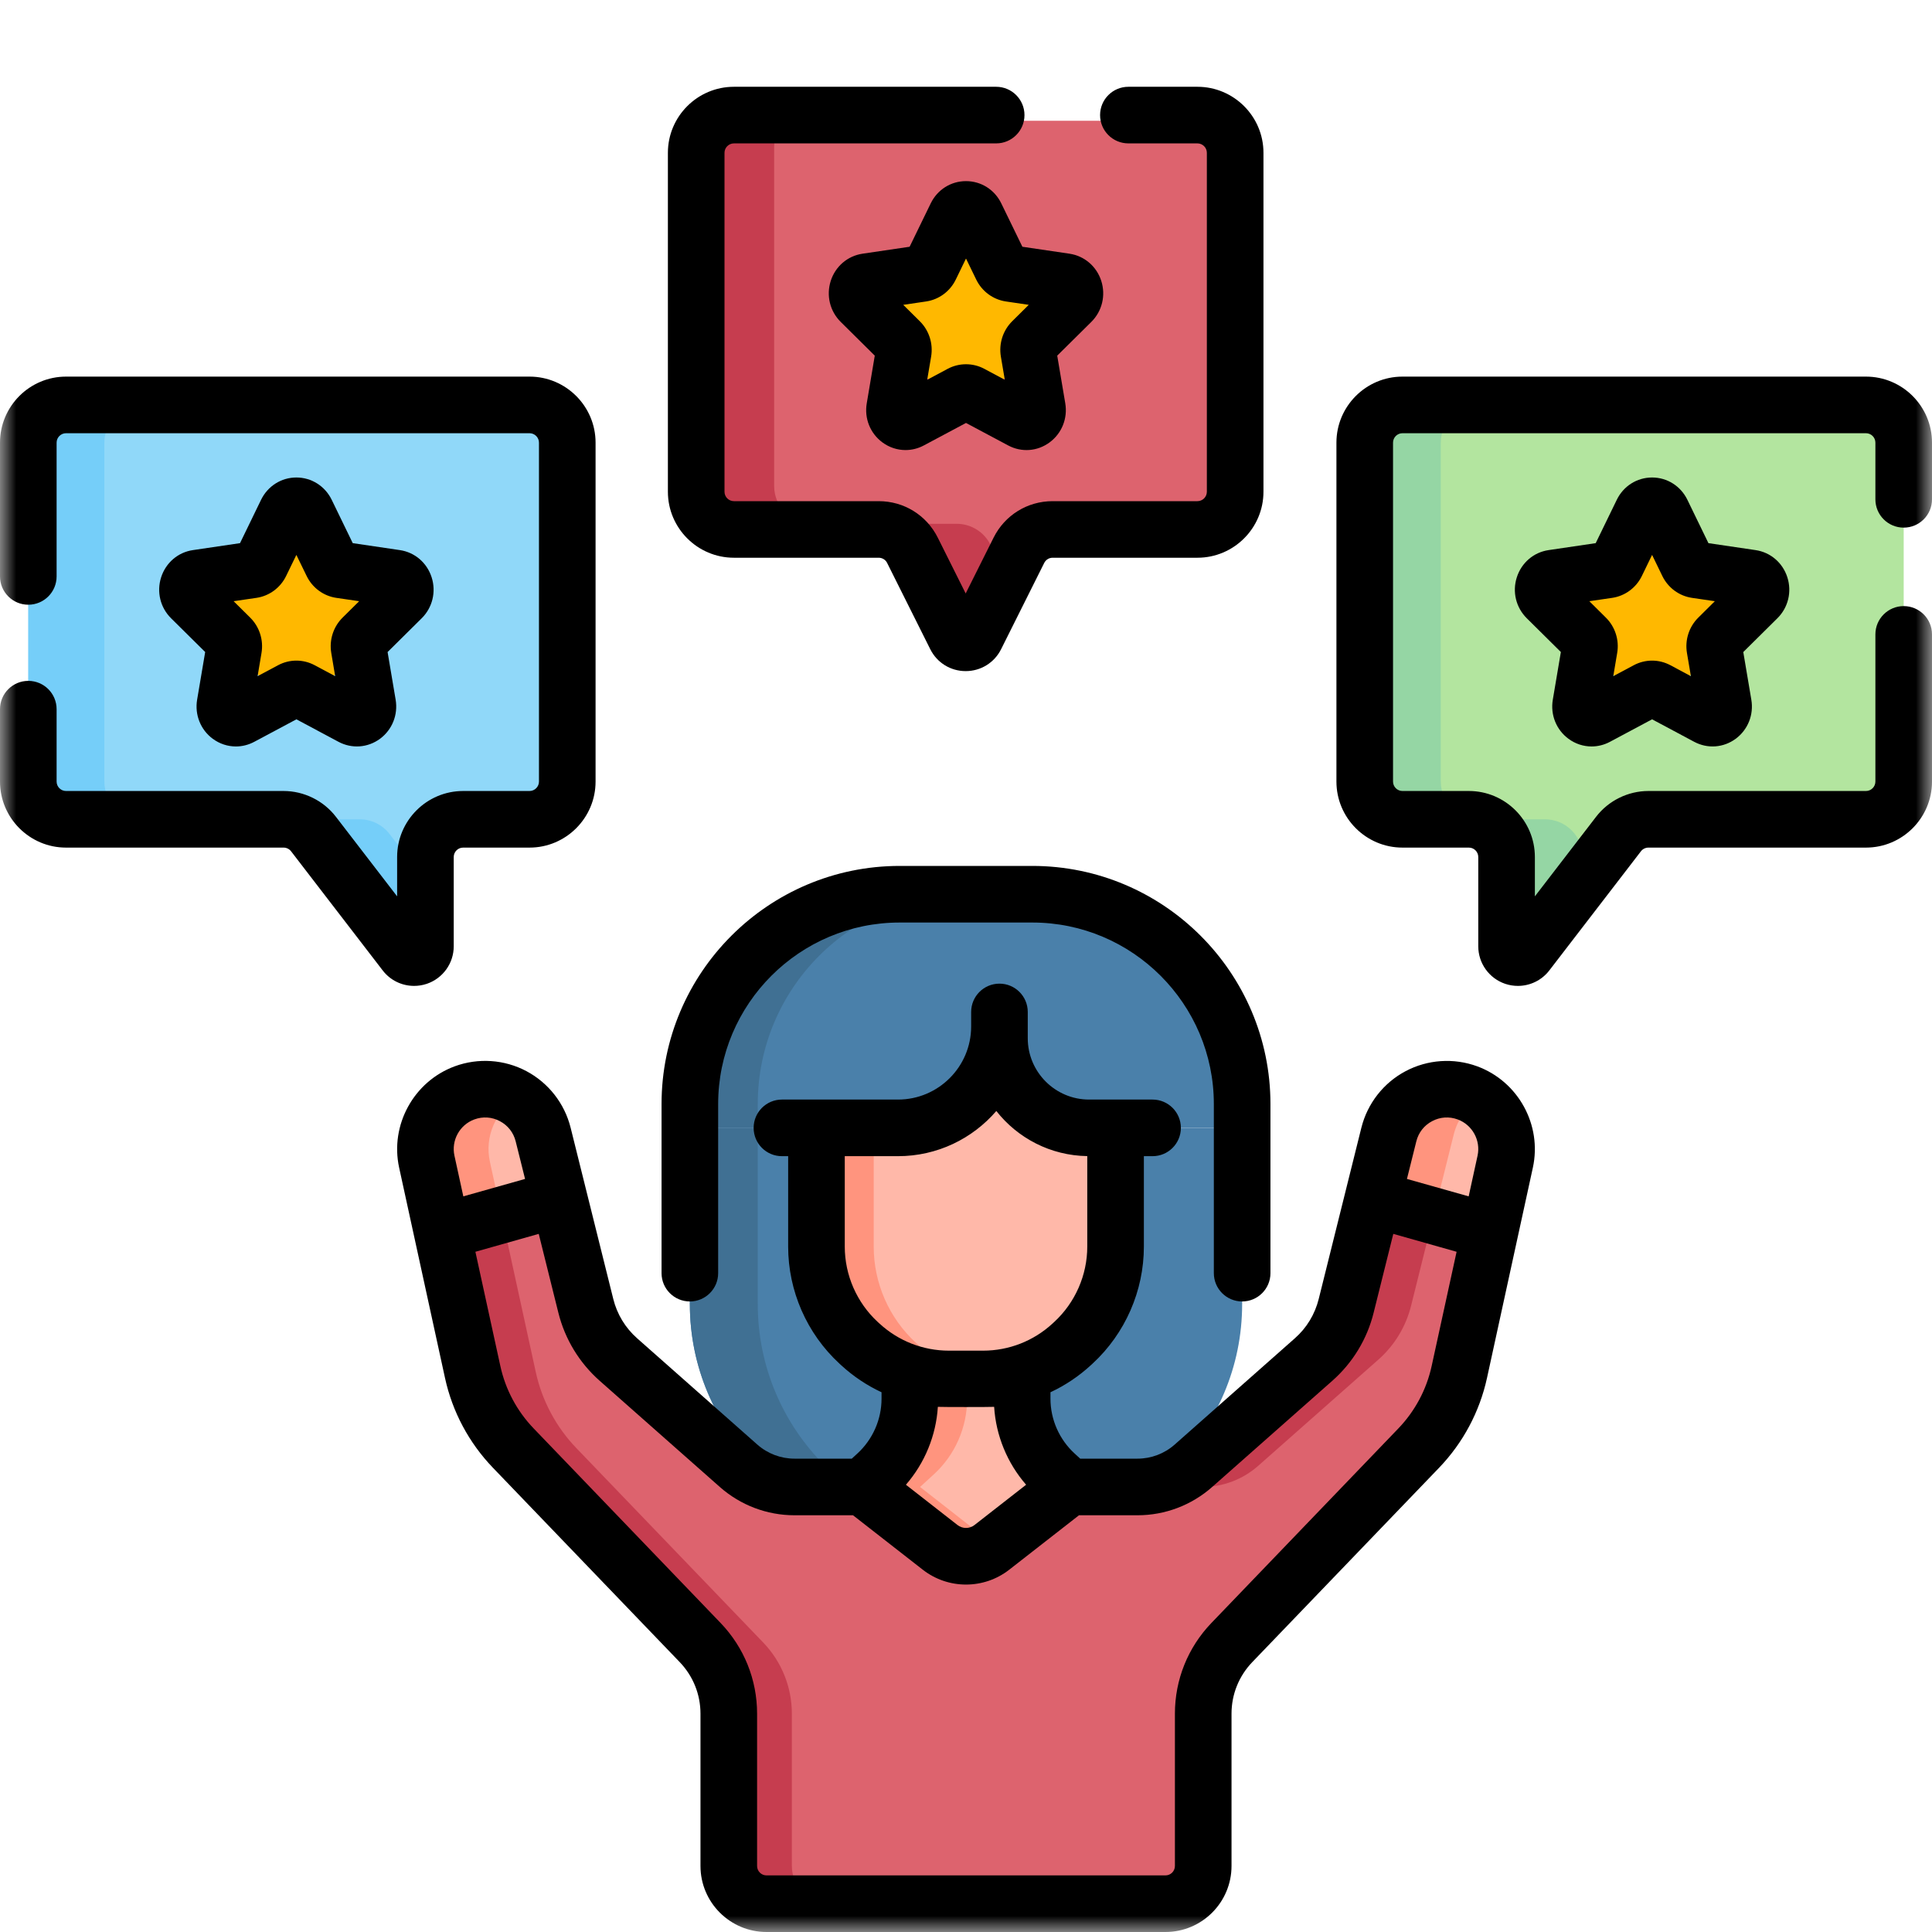
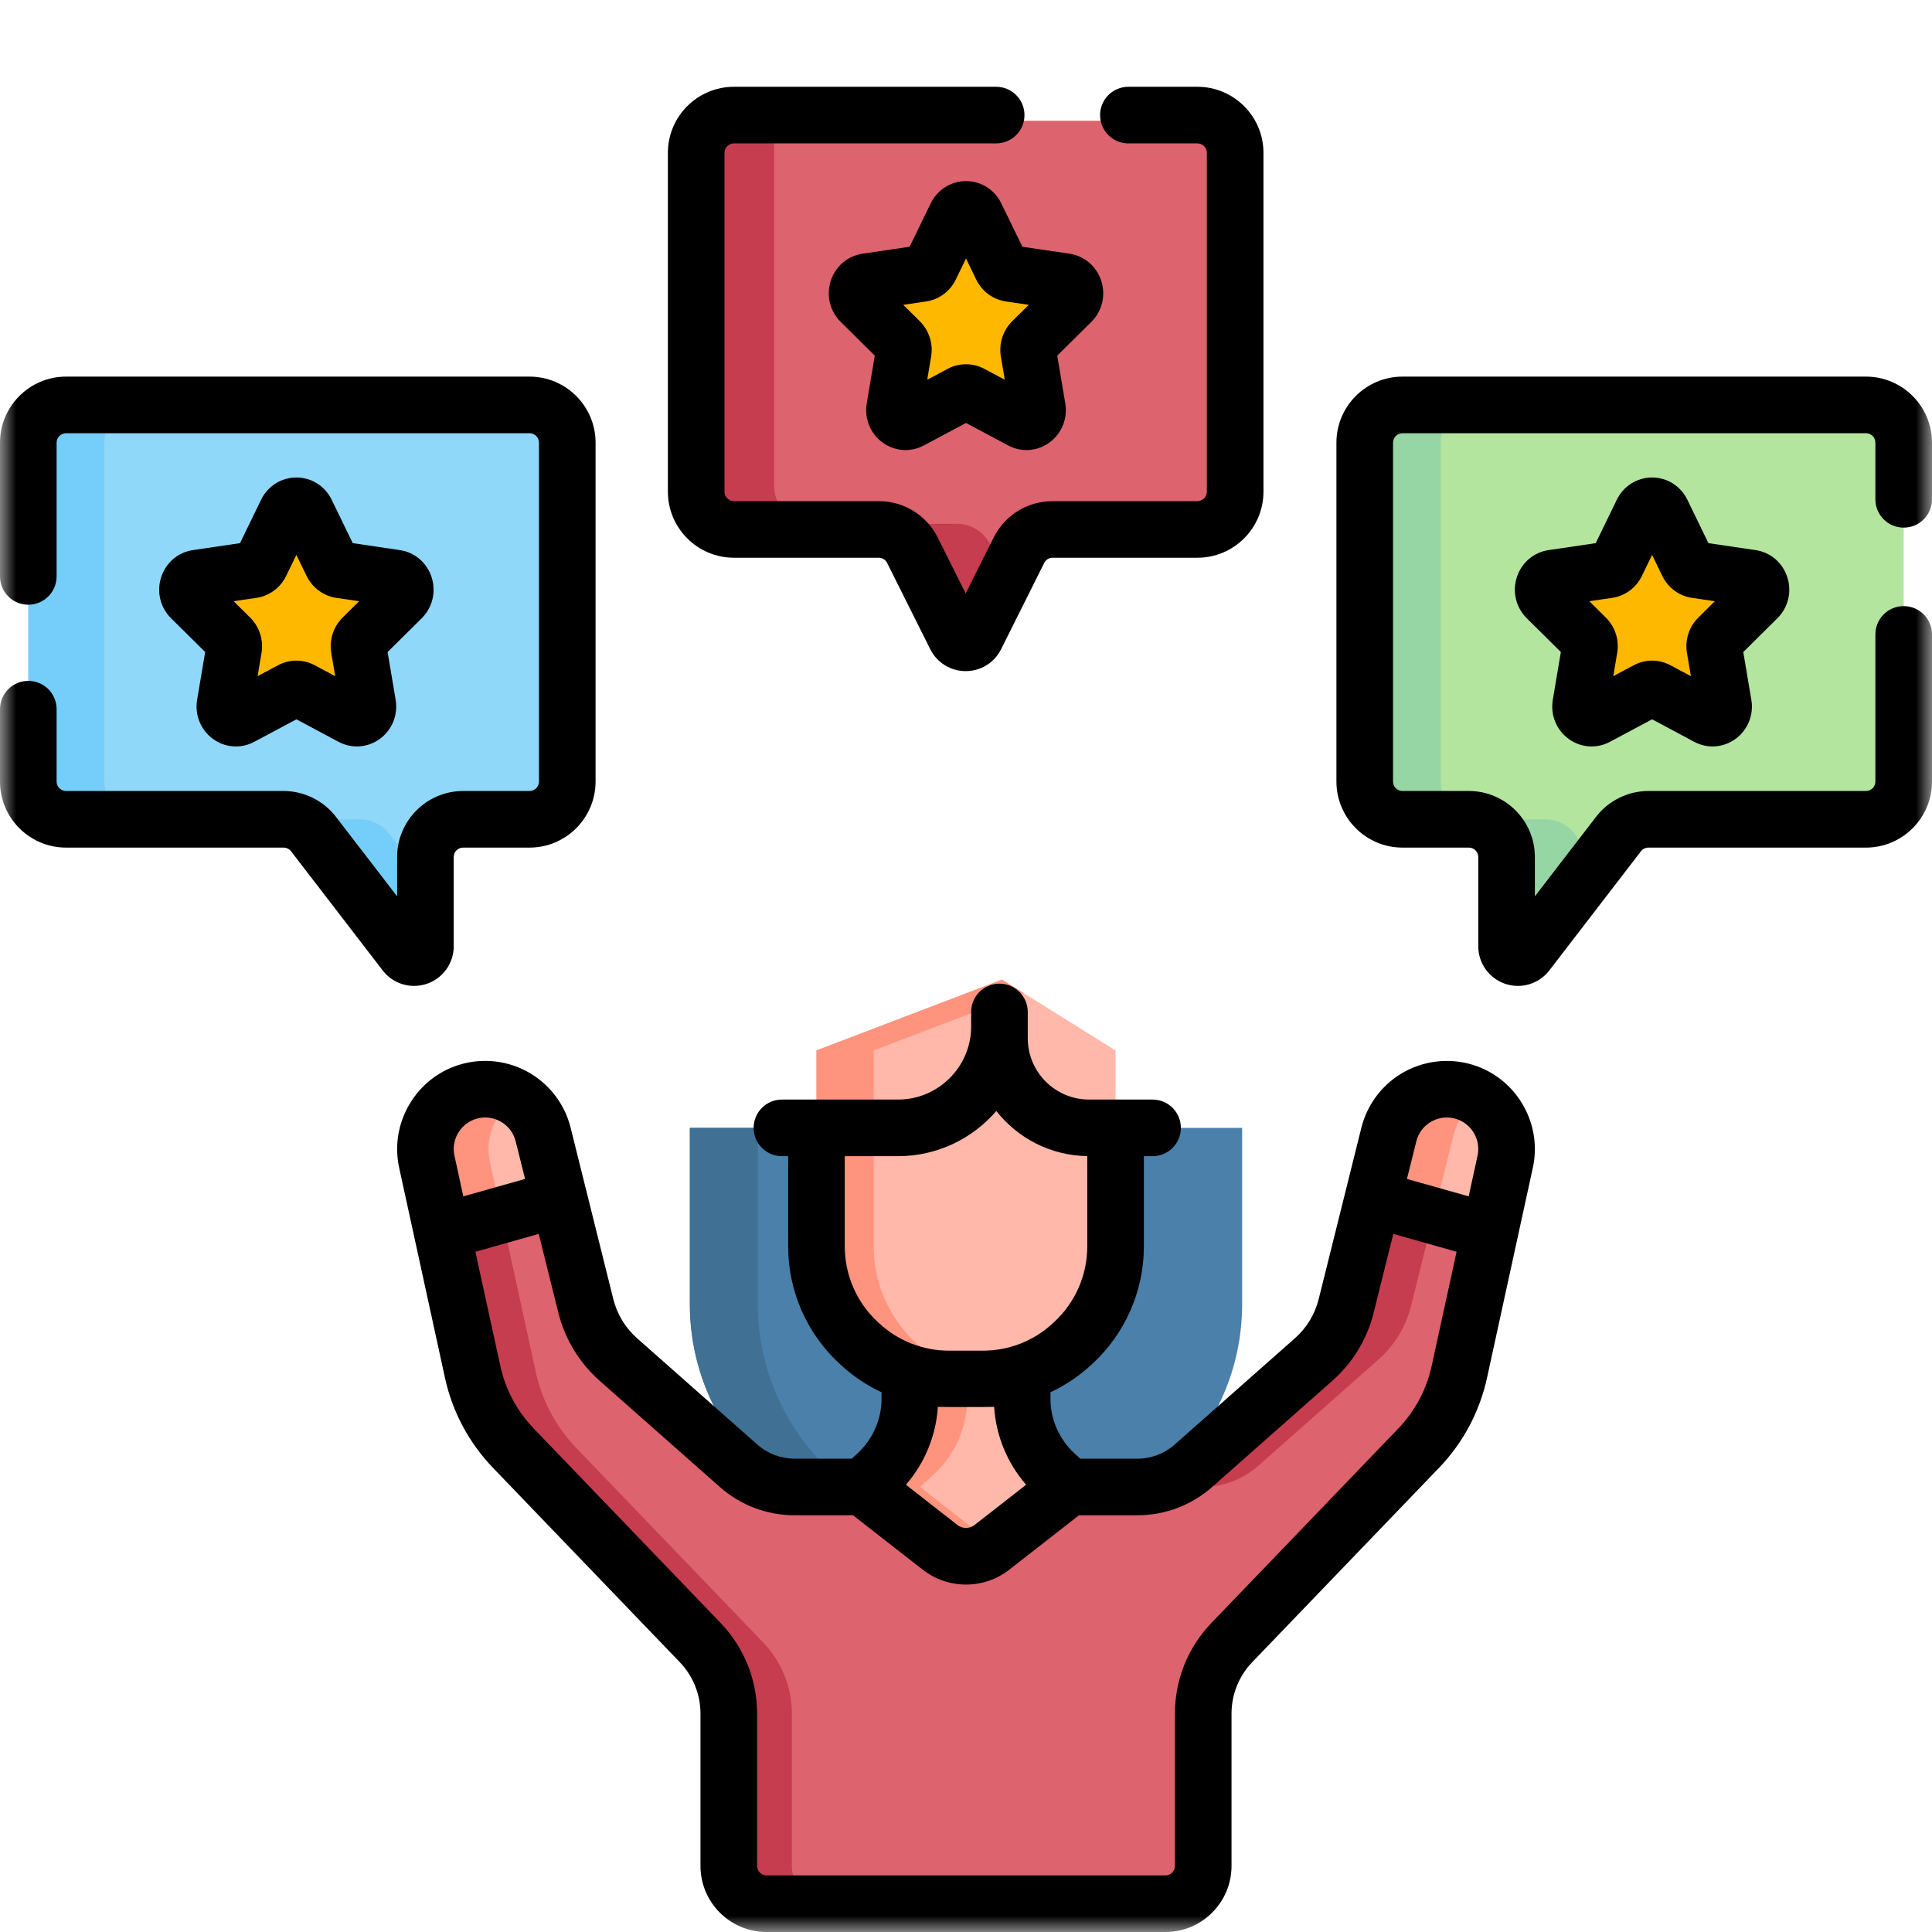
<svg xmlns="http://www.w3.org/2000/svg" width="60" height="60" viewBox="0 0 60 60" fill="none">
  <g clip-path="url(#clip0_8_251)">
    <mask id="mask0_8_251" style="mask-type:luminance" maskUnits="userSpaceOnUse" x="0" y="0" width="60" height="60">
      <path d="M60 0H0V60H60V0Z" fill="white" />
    </mask>
    <g mask="url(#mask0_8_251)">
      <path d="M37.246 3.75H22.852C22.204 3.75 21.68 4.275 21.68 4.922V15.447C21.68 16.094 22.204 16.618 22.852 16.618H27.348C27.792 16.618 28.198 16.869 28.396 17.266L29.734 19.944C29.864 20.203 30.233 20.204 30.363 19.945C30.698 19.275 31.241 18.186 31.702 17.265C31.9 16.869 32.305 16.618 32.749 16.618H37.246C37.893 16.618 38.418 16.094 38.418 15.447V4.922C38.418 4.275 37.893 3.75 37.246 3.75Z" fill="#DD636E" />
      <path d="M16.445 12.575H2.051C1.404 12.575 0.879 13.1 0.879 13.747V24.272C0.879 24.919 1.404 25.444 2.051 25.444H8.807C9.171 25.444 9.514 25.613 9.736 25.901L12.581 29.602C12.786 29.868 13.211 29.724 13.211 29.388V26.616C13.211 25.968 13.736 25.444 14.383 25.444H16.445C17.092 25.444 17.617 24.919 17.617 24.272V13.747C17.617 13.1 17.092 12.575 16.445 12.575Z" fill="#90D8F9" />
      <path d="M43.555 12.575H57.949C58.596 12.575 59.121 13.1 59.121 13.747V24.272C59.121 24.919 58.596 25.444 57.949 25.444H51.194C50.83 25.444 50.486 25.613 50.264 25.901L47.419 29.602C47.214 29.868 46.789 29.724 46.789 29.388V26.616C46.789 25.968 46.264 25.444 45.617 25.444H43.555C42.908 25.444 42.383 24.919 42.383 24.272V13.747C42.383 13.1 42.908 12.575 43.555 12.575Z" fill="#B3E59F" />
      <path d="M24.042 15.095V4.57C24.042 3.923 24.567 3.398 25.214 3.398H22.852C22.204 3.398 21.68 3.923 21.68 4.57V15.095C21.68 15.742 22.204 16.267 22.852 16.267H25.214C24.567 16.267 24.042 15.742 24.042 15.095Z" fill="#C63D4F" />
      <path d="M30.759 16.915C30.56 16.518 30.154 16.267 29.71 16.267H27.348C27.792 16.267 28.198 16.518 28.396 16.915L29.734 19.592C29.864 19.852 30.233 19.852 30.363 19.593C30.587 19.144 30.906 18.506 31.23 17.858L30.759 16.915Z" fill="#C63D4F" />
      <path d="M3.241 24.272V13.747C3.241 13.1 3.766 12.575 4.413 12.575H2.051C1.404 12.575 0.879 13.1 0.879 13.747V24.272C0.879 24.919 1.404 25.444 2.051 25.444H4.413C3.766 25.444 3.241 24.919 3.241 24.272Z" fill="#75CEF9" />
      <path d="M12.098 25.901C11.876 25.613 11.533 25.444 11.169 25.444H8.807C9.171 25.444 9.514 25.613 9.736 25.901L12.581 29.602C12.786 29.868 13.212 29.724 13.212 29.388V27.349L12.098 25.901Z" fill="#75CEF9" />
      <path d="M49.151 26.616C49.151 25.968 48.626 25.444 47.979 25.444H45.917C45.27 25.444 44.745 24.919 44.745 24.272V13.747C44.745 13.1 45.27 12.575 45.917 12.575H43.555C42.908 12.575 42.383 13.1 42.383 13.747V24.272C42.383 24.919 42.908 25.444 43.555 25.444H45.617C46.264 25.444 46.788 25.968 46.788 26.616V29.388C46.788 29.724 47.214 29.868 47.419 29.602L49.151 27.349V26.616Z" fill="#95D6A4" />
      <path d="M21.424 35.027V40.499C21.424 44.412 24.597 47.585 28.511 47.585H31.49C35.403 47.585 38.576 44.412 38.576 40.499V35.027H21.424Z" fill="#4A80AA" />
      <path d="M23.533 40.499V35.027H21.424V40.499C21.424 44.412 24.597 47.585 28.511 47.585H30.62C26.706 47.585 23.533 44.412 23.533 40.499Z" fill="#407093" />
      <path d="M45.451 36.965L43.456 36.799L42.636 37.227L41.807 40.553C41.646 41.199 41.293 41.781 40.794 42.222L37.061 45.521C36.582 45.945 35.965 46.179 35.326 46.179H24.674C24.035 46.179 23.417 45.945 22.938 45.521L19.205 42.222C18.707 41.781 18.353 41.199 18.192 40.553L17.364 37.227L16.543 36.799L14.549 36.965L13.729 38.254L14.678 42.607C14.873 43.497 15.31 44.316 15.941 44.974L21.743 51.01C22.314 51.605 22.633 52.396 22.633 53.22V57.949C22.633 58.596 23.157 59.121 23.805 59.121H36.195C36.842 59.121 37.367 58.596 37.367 57.949V53.22C37.367 52.396 37.685 51.605 38.256 51.011L44.058 44.974C44.69 44.317 45.126 43.498 45.321 42.607L46.27 38.254L45.451 36.965Z" fill="#DD636E" />
      <path d="M43.595 36.965L42.636 37.227L41.807 40.553C41.646 41.199 41.293 41.781 40.794 42.222L37.062 45.521C36.583 45.945 35.965 46.179 35.326 46.179H37.34C37.98 46.179 38.597 45.945 39.076 45.521L42.809 42.222C43.308 41.781 43.661 41.199 43.822 40.553L44.518 37.758L44.129 37.078L43.595 36.965Z" fill="#C63D4F" />
      <path d="M24.592 57.949V53.22C24.592 52.396 24.273 51.604 23.703 51.011L17.901 44.974C17.269 44.317 16.832 43.497 16.638 42.607L15.392 36.895L14.549 36.966L13.729 38.254L14.679 42.607C14.873 43.497 15.31 44.317 15.942 44.974L21.743 51.011C22.314 51.605 22.633 52.397 22.633 53.22V57.949C22.633 58.596 23.158 59.121 23.805 59.121H25.764C25.117 59.121 24.592 58.596 24.592 57.949Z" fill="#C63D4F" />
      <path d="M14.428 33.94C15.464 33.559 16.601 34.162 16.868 35.233L17.364 37.227L13.729 38.254L13.254 36.077C13.057 35.172 13.558 34.259 14.428 33.94Z" fill="#FFB8A9" />
      <path d="M15.214 36.077C15.044 35.298 15.392 34.515 16.046 34.108C15.58 33.818 14.989 33.733 14.428 33.94C13.558 34.259 13.057 35.172 13.255 36.077L13.729 38.254L15.575 37.732L15.214 36.077Z" fill="#FF947E" />
      <path d="M45.572 33.94C44.536 33.559 43.399 34.162 43.132 35.233L42.636 37.227L46.271 38.254L46.745 36.077C46.943 35.172 46.442 34.259 45.572 33.94Z" fill="#FFB8A9" />
      <path d="M45.147 35.233C45.266 34.755 45.559 34.371 45.94 34.125C45.826 34.051 45.704 33.988 45.572 33.94C44.536 33.559 43.399 34.162 43.132 35.233L42.636 37.227L44.518 37.758L45.147 35.233Z" fill="#FF947E" />
      <path d="M25.356 32.622V38.714C25.356 39.848 25.83 40.931 26.663 41.7L26.714 41.747C27.159 42.158 27.687 42.46 28.256 42.638V43.437C28.256 44.333 27.88 45.187 27.218 45.791L26.794 46.179L29.195 48.053C29.668 48.423 30.332 48.423 30.805 48.053L33.206 46.179L32.782 45.791C32.12 45.187 31.744 44.333 31.744 43.437V42.638C32.313 42.46 32.841 42.158 33.286 41.747L33.337 41.7C34.17 40.931 34.644 39.848 34.644 38.714V32.622L31.118 30.422L25.356 32.622Z" fill="#FFB8A9" />
      <path d="M28.573 46.179L28.997 45.791C29.658 45.187 30.035 44.333 30.035 43.437V42.638C29.466 42.46 28.938 42.158 28.493 41.747L28.442 41.7C27.608 40.931 27.134 39.848 27.134 38.714V32.622L31.793 30.843L31.118 30.422L25.356 32.622V38.714C25.356 39.848 25.83 40.931 26.663 41.7L26.714 41.747C27.159 42.158 27.687 42.46 28.256 42.638V43.437C28.256 44.333 27.88 45.187 27.218 45.791L26.794 46.179L29.195 48.053C29.668 48.423 30.332 48.423 30.805 48.053L30.889 47.988L28.573 46.179Z" fill="#FF947E" />
-       <path d="M27.888 35.027C29.628 35.027 31.038 33.617 31.038 31.877V31.427V32.243C31.038 33.781 32.285 35.027 33.823 35.027H34.245H38.576V34.288C38.576 30.689 35.658 27.771 32.059 27.771H27.941C24.342 27.771 21.424 30.689 21.424 34.288V35.027H27.888Z" fill="#4A80AA" />
-       <path d="M30.05 27.771H27.941C24.342 27.771 21.424 30.689 21.424 34.288V35.027H23.533V34.288C23.533 30.689 26.451 27.771 30.05 27.771Z" fill="#407093" />
-       <path d="M21.424 40.418C21.909 40.418 22.303 40.024 22.303 39.539V34.288C22.303 31.179 24.832 28.65 27.941 28.65H32.059C35.168 28.65 37.697 31.179 37.697 34.288V39.539C37.697 40.024 38.09 40.418 38.576 40.418C39.061 40.418 39.455 40.024 39.455 39.539V34.288C39.455 30.21 36.137 26.892 32.059 26.892H27.941C23.863 26.892 20.545 30.21 20.545 34.288V39.539C20.545 40.024 20.939 40.418 21.424 40.418Z" fill="black" />
      <path d="M45.875 33.115C45.147 32.848 44.337 32.903 43.652 33.266C42.967 33.629 42.467 34.269 42.279 35.021L40.954 40.341C40.836 40.816 40.58 41.239 40.212 41.563L36.48 44.863C36.161 45.145 35.751 45.3 35.326 45.3H33.547L33.375 45.142C32.897 44.705 32.623 44.084 32.623 43.437V43.238C33.079 43.025 33.504 42.742 33.882 42.393L33.933 42.346C34.944 41.413 35.524 40.089 35.524 38.714V35.906H35.794C36.279 35.906 36.673 35.513 36.673 35.027C36.673 34.542 36.279 34.148 35.794 34.148H33.823C32.772 34.148 31.918 33.294 31.918 32.243V31.427C31.918 30.942 31.524 30.548 31.039 30.548C30.553 30.548 30.16 30.942 30.16 31.427V31.877C30.16 33.13 29.141 34.148 27.889 34.148H24.284C23.798 34.148 23.405 34.542 23.405 35.027C23.405 35.513 23.798 35.906 24.284 35.906H24.477V38.714C24.477 40.089 25.056 41.413 26.067 42.346L26.118 42.393C26.496 42.742 26.921 43.025 27.377 43.238V43.437C27.377 44.084 27.103 44.705 26.625 45.142L26.453 45.3H24.674C24.249 45.3 23.839 45.145 23.52 44.863L19.788 41.563C19.421 41.239 19.164 40.816 19.046 40.341L17.721 35.021C17.533 34.268 17.033 33.629 16.348 33.265C15.663 32.902 14.853 32.847 14.125 33.114C12.85 33.583 12.106 34.937 12.396 36.264L13.82 42.794C14.049 43.844 14.564 44.808 15.308 45.582L21.11 51.619C21.525 52.052 21.754 52.62 21.754 53.22V57.949C21.754 59.08 22.674 60 23.805 60H36.195C37.326 60 38.246 59.08 38.246 57.949V53.22C38.246 52.62 38.475 52.052 38.89 51.619L44.692 45.583C45.436 44.808 45.951 43.844 46.18 42.794L47.604 36.264C47.894 34.937 47.151 33.583 45.875 33.115ZM27.31 41.101L27.259 41.055C26.608 40.453 26.235 39.6 26.235 38.714V35.906H27.888C29.108 35.906 30.202 35.362 30.942 34.503C31.602 35.343 32.621 35.887 33.766 35.904V38.714C33.766 39.6 33.392 40.453 32.741 41.054L32.69 41.101C32.1 41.646 31.332 41.946 30.529 41.946H29.471C28.668 41.946 27.9 41.646 27.31 41.101ZM31.867 46.11L30.264 47.361C30.109 47.482 29.891 47.482 29.736 47.361L28.134 46.11C28.719 45.437 29.07 44.584 29.126 43.691C29.241 43.699 30.759 43.699 30.874 43.691C30.93 44.584 31.281 45.437 31.867 46.11ZM14.113 35.89C14.01 35.416 14.275 34.932 14.731 34.765C14.995 34.668 15.277 34.687 15.525 34.819C15.773 34.95 15.947 35.173 16.015 35.446L16.306 36.613L14.389 37.154L14.113 35.89ZM44.462 42.42C44.303 43.152 43.944 43.824 43.425 44.364L37.623 50.401C36.891 51.163 36.488 52.164 36.488 53.22V57.949C36.488 58.111 36.357 58.242 36.195 58.242H23.805C23.643 58.242 23.512 58.111 23.512 57.949V53.22C23.512 52.164 23.109 51.163 22.377 50.401L16.576 44.364C16.056 43.824 15.697 43.152 15.538 42.42L14.764 38.875L16.731 38.319L17.34 40.766C17.545 41.588 17.989 42.319 18.623 42.881L22.356 46.18C22.997 46.746 23.82 47.058 24.674 47.058H26.491L28.654 48.746C29.051 49.056 29.525 49.21 30 49.21C30.475 49.21 30.95 49.056 31.346 48.746L33.509 47.058H35.326C36.181 47.058 37.004 46.746 37.644 46.18L41.377 42.881C42.012 42.319 42.456 41.588 42.66 40.766L43.27 38.319L45.236 38.875L44.462 42.42ZM45.887 35.89L45.611 37.154L43.694 36.613L43.985 35.446C44.053 35.173 44.227 34.95 44.475 34.819C44.724 34.687 45.005 34.668 45.269 34.765C45.725 34.932 45.99 35.416 45.887 35.89Z" fill="black" />
      <path d="M13.256 30.553C13.755 30.383 14.091 29.915 14.091 29.388V26.616C14.091 26.454 14.222 26.323 14.384 26.323H16.445C17.576 26.323 18.496 25.402 18.496 24.272V13.747C18.496 12.617 17.576 11.696 16.445 11.696H2.051C0.92 11.696 0 12.617 0 13.747V17.901C0 18.387 0.394 18.78 0.879 18.78C1.364 18.78 1.758 18.387 1.758 17.901V13.747C1.758 13.586 1.889 13.454 2.051 13.454H16.445C16.607 13.454 16.738 13.586 16.738 13.747V24.272C16.738 24.433 16.607 24.565 16.445 24.565H14.384C13.253 24.565 12.333 25.485 12.333 26.616V27.837L10.432 25.366C10.047 24.864 9.439 24.565 8.807 24.565H2.051C1.889 24.565 1.758 24.433 1.758 24.272V22.024C1.758 21.538 1.364 21.145 0.879 21.145C0.394 21.145 0 21.538 0 22.024V24.272C0 25.402 0.92 26.323 2.051 26.323H8.807C8.897 26.323 8.984 26.365 9.039 26.437L11.885 30.138C12.122 30.447 12.485 30.618 12.86 30.618C12.992 30.618 13.126 30.597 13.256 30.553Z" fill="black" />
      <path d="M59.121 16.386C59.606 16.386 60 15.993 60 15.507V13.747C60 12.617 59.08 11.696 57.949 11.696H43.555C42.424 11.696 41.504 12.617 41.504 13.747V24.272C41.504 25.402 42.424 26.323 43.555 26.323H45.616C45.778 26.323 45.909 26.454 45.909 26.616V29.388C45.909 29.915 46.245 30.383 46.744 30.553C46.874 30.597 47.007 30.618 47.14 30.618C47.514 30.618 47.878 30.447 48.115 30.138L50.961 26.437C51.016 26.365 51.103 26.323 51.193 26.323H57.949C59.08 26.323 60 25.402 60 24.272V19.701C60 19.216 59.606 18.823 59.121 18.823C58.636 18.823 58.242 19.216 58.242 19.701V24.272C58.242 24.433 58.111 24.565 57.949 24.565H51.193C50.561 24.565 49.953 24.864 49.568 25.366L47.667 27.837V26.616C47.667 25.485 46.747 24.565 45.616 24.565H43.555C43.393 24.565 43.262 24.433 43.262 24.272V13.747C43.262 13.586 43.393 13.454 43.555 13.454H57.949C58.111 13.454 58.242 13.586 58.242 13.747V15.507C58.242 15.993 58.636 16.386 59.121 16.386Z" fill="black" />
      <path d="M22.793 17.321H27.289C27.401 17.321 27.502 17.384 27.551 17.483L28.89 20.161C29.099 20.581 29.521 20.842 29.99 20.842C30.459 20.842 30.881 20.581 31.09 20.162L32.429 17.483C32.479 17.383 32.579 17.321 32.69 17.321H37.187C38.318 17.321 39.238 16.401 39.238 15.271V4.746C39.238 3.615 38.318 2.695 37.187 2.695H35.043C34.558 2.695 34.164 3.089 34.164 3.574C34.164 4.06 34.558 4.453 35.043 4.453H37.187C37.349 4.453 37.48 4.585 37.48 4.746V15.271C37.48 15.432 37.349 15.564 37.187 15.564H32.69C31.909 15.564 31.206 15.998 30.857 16.697L29.99 18.431L29.124 16.698C28.774 15.998 28.072 15.564 27.289 15.564H22.793C22.631 15.564 22.5 15.432 22.5 15.271V4.746C22.5 4.585 22.631 4.453 22.793 4.453H30.937C31.422 4.453 31.816 4.06 31.816 3.574C31.816 3.089 31.422 2.695 30.937 2.695H22.793C21.662 2.695 20.742 3.615 20.742 4.746V15.271C20.742 16.401 21.662 17.321 22.793 17.321Z" fill="black" />
      <path d="M9.205 21.307C10.428 21.307 11.421 20.315 11.421 19.091C11.421 17.867 10.428 16.875 9.205 16.875C7.981 16.875 6.989 17.867 6.989 19.091C6.989 20.315 7.981 21.307 9.205 21.307Z" fill="#FFB800" />
      <path d="M13.405 17.929C13.26 17.476 12.882 17.152 12.418 17.084L10.955 16.868L10.301 15.521C10.093 15.095 9.673 14.829 9.204 14.829C8.736 14.829 8.316 15.095 8.108 15.521L7.454 16.868L5.991 17.084C5.527 17.152 5.149 17.476 5.004 17.929C4.859 18.381 4.978 18.869 5.313 19.201L6.372 20.249L6.122 21.729C6.043 22.198 6.229 22.664 6.608 22.944C6.823 23.102 7.073 23.182 7.326 23.182C7.52 23.182 7.715 23.134 7.896 23.038L9.205 22.339L10.513 23.038C10.928 23.259 11.421 23.223 11.801 22.944C12.18 22.664 12.366 22.198 12.287 21.729L12.037 20.25L13.096 19.201C13.431 18.869 13.55 18.381 13.405 17.929ZM10.639 19.181C10.351 19.466 10.22 19.877 10.288 20.279L10.409 20.999L9.773 20.659C9.595 20.564 9.4 20.516 9.205 20.516C9.009 20.516 8.814 20.564 8.636 20.659L8.636 20.659L8 20.999L8.121 20.279C8.189 19.877 8.058 19.466 7.77 19.181L7.255 18.671L7.966 18.567C8.364 18.508 8.708 18.254 8.886 17.888L9.204 17.233L9.523 17.888C9.701 18.254 10.045 18.508 10.443 18.567L11.154 18.671L10.639 19.181Z" fill="black" />
      <path d="M30 12.102C31.224 12.102 32.216 11.11 32.216 9.886C32.216 8.663 31.224 7.67 30 7.67C28.776 7.67 27.784 8.663 27.784 9.886C27.784 11.11 28.776 12.102 30 12.102Z" fill="#FFB800" />
      <path d="M34.201 8.724C34.056 8.272 33.678 7.948 33.214 7.879L31.751 7.663L31.096 6.317C30.889 5.89 30.469 5.625 30 5.625C29.531 5.625 29.111 5.89 28.904 6.317L28.249 7.663L26.786 7.879C26.322 7.948 25.944 8.272 25.799 8.724C25.655 9.177 25.773 9.664 26.109 9.997L27.167 11.045L26.918 12.525C26.838 12.994 27.025 13.459 27.404 13.739C27.618 13.897 27.869 13.977 28.121 13.977C28.315 13.977 28.511 13.93 28.691 13.833L30 13.135L31.309 13.833C31.724 14.055 32.217 14.019 32.596 13.739C32.975 13.459 33.162 12.994 33.083 12.525L32.833 11.045L33.892 9.997C34.227 9.664 34.345 9.177 34.201 8.724ZM31.435 9.976C31.147 10.261 31.015 10.672 31.083 11.075L31.205 11.794L30.569 11.454C30.391 11.359 30.195 11.312 30 11.312C29.805 11.312 29.61 11.359 29.431 11.454L29.431 11.454L28.795 11.794L28.917 11.075C28.985 10.672 28.853 10.261 28.565 9.976L28.051 9.467L28.762 9.362C29.16 9.303 29.504 9.05 29.682 8.683L30 8.029L30.318 8.683C30.496 9.049 30.84 9.303 31.238 9.362L31.949 9.467L31.435 9.976Z" fill="black" />
      <path d="M51.307 21.307C52.531 21.307 53.523 20.315 53.523 19.091C53.523 17.867 52.531 16.875 51.307 16.875C50.083 16.875 49.091 17.867 49.091 19.091C49.091 20.315 50.083 21.307 51.307 21.307Z" fill="#FFB800" />
      <path d="M55.508 17.929C55.363 17.476 54.985 17.152 54.521 17.084L53.057 16.868L52.403 15.521C52.196 15.095 51.776 14.829 51.307 14.829C50.838 14.829 50.418 15.095 50.211 15.521L49.556 16.868L48.093 17.084C47.629 17.152 47.251 17.476 47.106 17.929C46.961 18.381 47.08 18.869 47.416 19.201L48.474 20.249L48.224 21.729C48.145 22.198 48.331 22.664 48.711 22.944C48.925 23.102 49.176 23.182 49.428 23.182C49.622 23.182 49.818 23.134 49.998 23.038L51.307 22.339L52.616 23.038C53.031 23.259 53.524 23.223 53.903 22.944C54.282 22.664 54.469 22.198 54.389 21.729L54.139 20.25L55.198 19.201C55.534 18.869 55.652 18.381 55.508 17.929ZM52.742 19.181C52.453 19.466 52.322 19.877 52.39 20.279L52.512 20.999L51.876 20.659C51.697 20.564 51.502 20.516 51.307 20.516C51.112 20.516 50.916 20.564 50.738 20.659L50.738 20.659L50.102 20.999L50.223 20.279C50.292 19.877 50.16 19.466 49.872 19.181L49.358 18.671L50.069 18.567C50.467 18.508 50.811 18.254 50.989 17.888L51.307 17.233L51.625 17.888C51.803 18.254 52.147 18.508 52.545 18.567L53.256 18.671L52.742 19.181Z" fill="black" />
    </g>
  </g>
  <defs>
    <clipPath id="clip0_8_251">
      <rect width="60" height="60" fill="white" />
    </clipPath>
  </defs>
</svg>